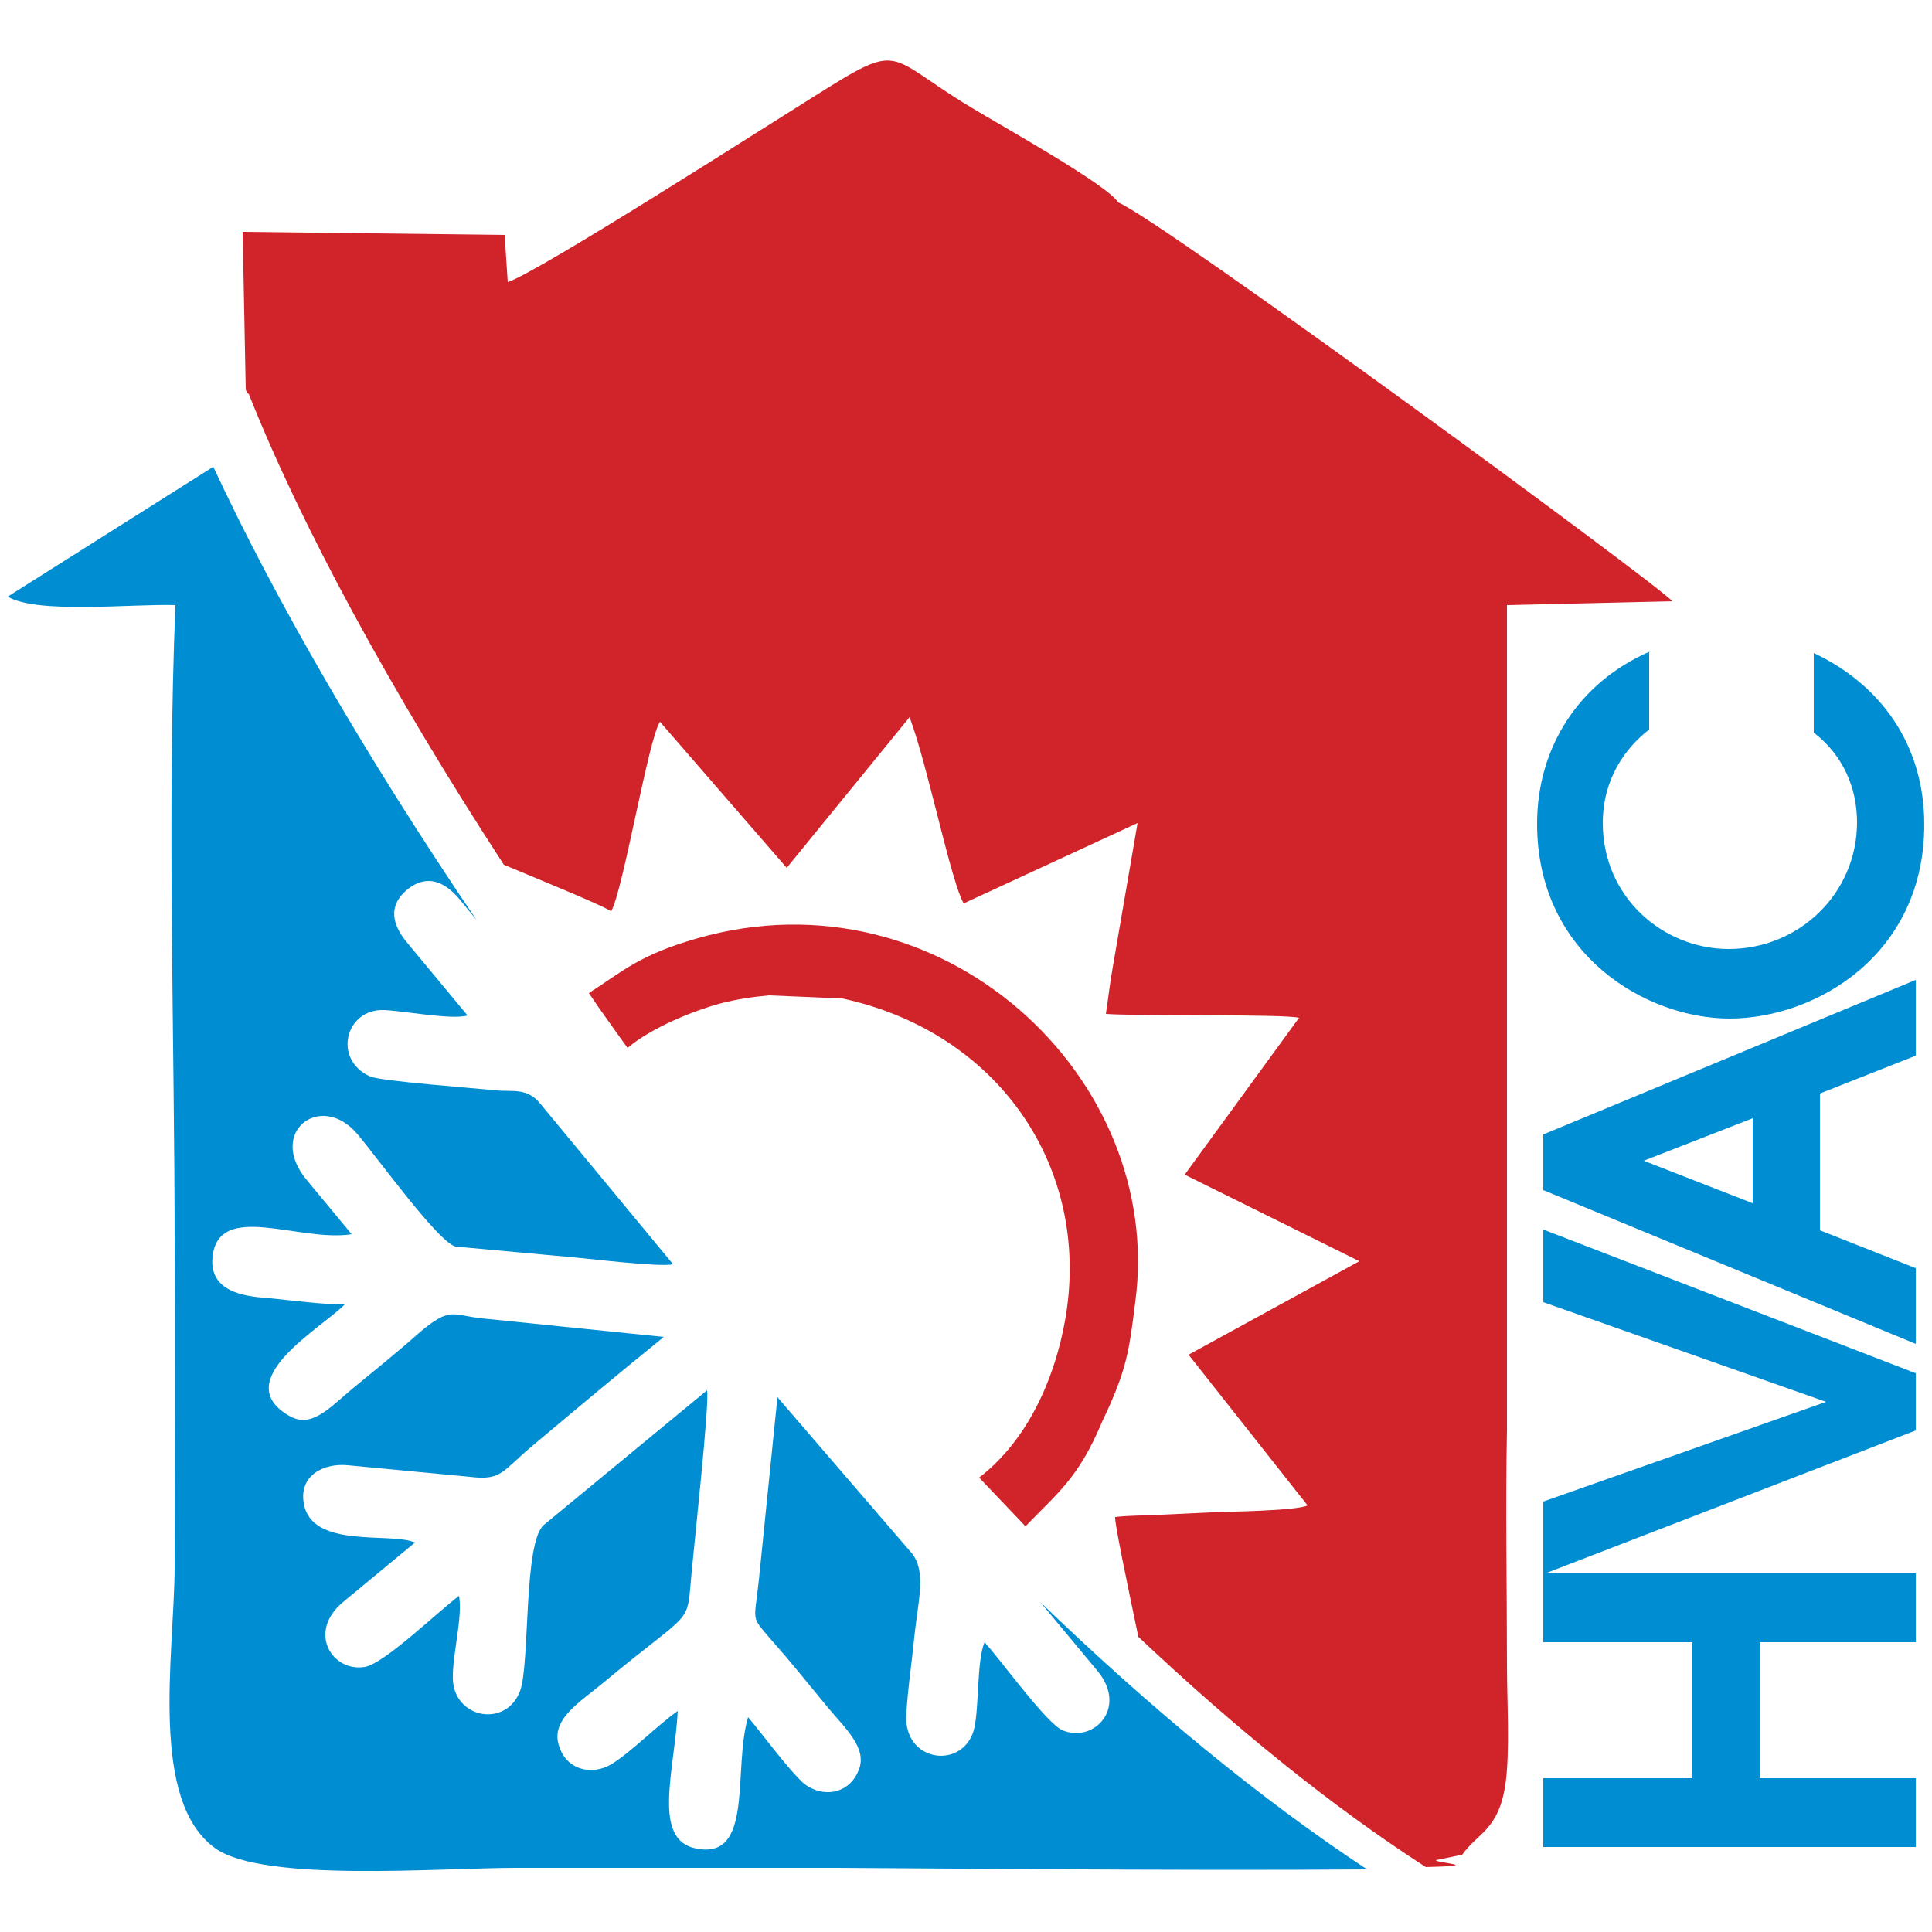
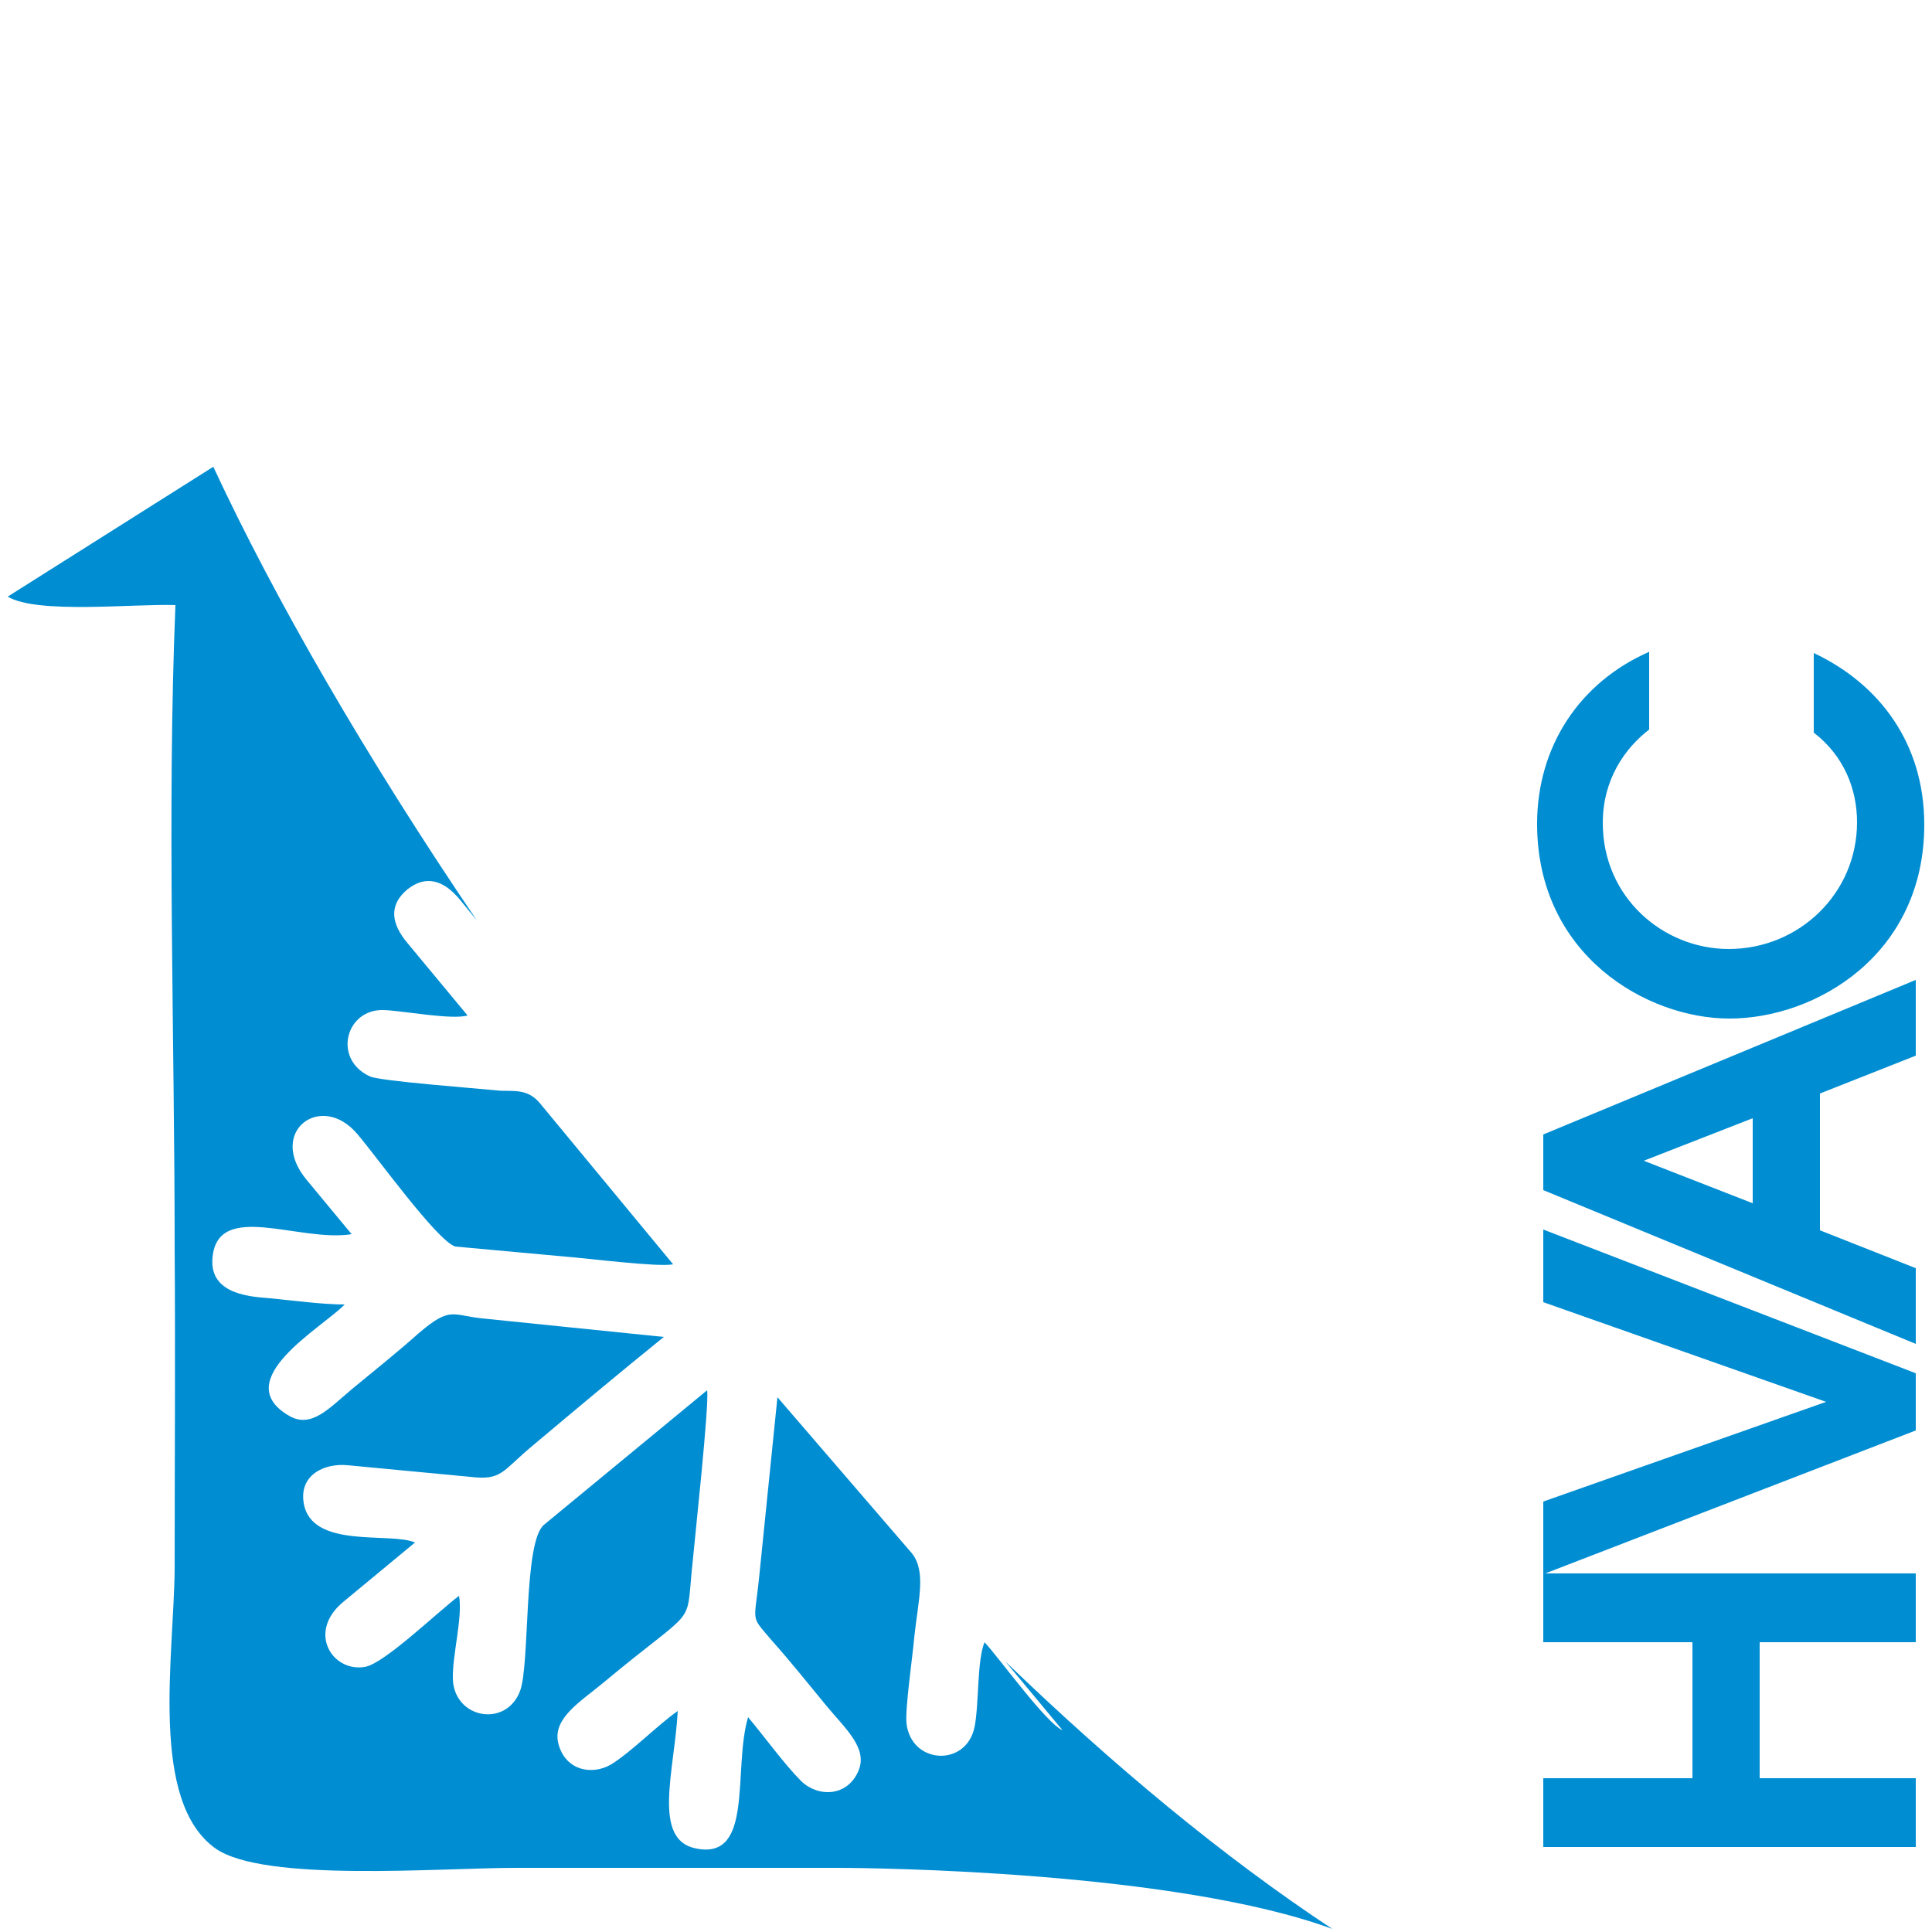
<svg xmlns="http://www.w3.org/2000/svg" version="1.1" id="Layer_1" x="0px" y="0px" viewBox="100 235 250 250" enable-background="new 100 235 250 250" xml:space="preserve">
  <g id="Слой_x0020_1">
-     <path fill="#D0232A" d="M131.8,285.4l-0.4-20.4l33.9,0.4l0.4,6.1c4-1.3,33.5-20.2,39.6-24c11.6-7.3,9.1-5.4,20.2,1.3   c4.1,2.5,17.8,10.1,19.2,12.4c5.3,2.1,69.8,49.4,71.7,51.6l-21.4,0.5l0,106.7c-0.2,10.1,0,20.4,0,30.5c0,4.4,0.4,11.3-0.2,15.4   c-0.9,5.9-3.5,6.2-5.6,9.1l-3.4,0.7c0,0.4,6.5,0.7-1.3,0.9c-12.1-7.8-24.7-18-37.2-29.8c-1.4-6.7-3.1-14.8-3-15.5   c1.7-0.2,4.1-0.2,6-0.3c2-0.1,4.3-0.2,6.4-0.3c2.3-0.1,11.1-0.2,12.5-0.9l-15.4-19.5l22.1-12.1L253.3,387l14.8-20.3   c-1.9-0.5-20.8-0.2-25-0.5c0.3-1.9,0.5-3.9,0.9-6.1l3.2-18.6l-22.5,10.4c-1-1.6-2.9-9.5-3.5-11.8c-1-3.8-2.2-8.8-3.5-12.3   l-15.9,19.5l-16.4-18.9c-1.5,2.2-4.7,21.5-6.3,24.5c-2-1.1-8.4-3.7-13.9-6c-14.7-22.6-26.3-44-33-60.9   C132,285.9,131.9,285.7,131.8,285.4L131.8,285.4z M232.7,432.5c-2-2.1-4-4.2-6-6.3c7.9-6.1,10.8-16.5,11.5-23   c2-18.5-9.8-34.8-29.2-39l-9.5-0.4c-2.2,0.2-4.2,0.5-6.5,1.1c-3.2,0.9-8.6,3-11.8,5.7c-1.7-2.4-3.4-4.7-5-7.1   c4.4-2.8,6.4-4.9,14.1-7.1c31.6-9,60.5,18,56.6,47.1c-0.8,6.4-1.1,8.8-4.3,15.5C239.5,426.4,236.7,428.3,232.7,432.5L232.7,432.5z" />
-     <path fill="#008DD2" d="M208.4,476.7c-13.9,0-27.8,0-41.6,0c-10,0-32.6,1.9-38.9-2.5c-8.6-6.1-5.4-24.8-5.3-36.2   c0-13.9,0.1-27.8,0-41.6c0-27.1-1-56.3,0.1-83.1c-5.4-0.2-17.9,1.2-21.7-1.1l26.6-16.8c8,17.2,19.8,37.6,34.1,58.7l-2.2-2.7   c-2-2.4-4.3-3.3-6.8-1.3c-2.5,2.1-2,4.5,0,6.9l7.8,9.4c-2,0.6-8.3-0.6-10.8-0.7c-5-0.2-6.7,6.4-1.8,8.6c1.4,0.6,13.4,1.5,16.4,1.8   c1.9,0.2,3.9-0.4,5.6,1.7l17.2,20.8c-1.9,0.4-11.3-0.8-14-1l-14.2-1.3c-2.4-0.8-10.2-11.7-12.7-14.6c-4.7-5.5-11.7-0.2-6.5,6l5.8,7   c-6.7,1.1-17.3-4.4-18,3c-0.5,5,5.4,5.1,7.5,5.3c3,0.3,6.8,0.8,9.6,0.8c-2.9,3-15.1,9.8-7.2,14.4c2.9,1.7,5.2-1,8.2-3.5   c2.9-2.4,5.8-4.7,8.6-7.2c4.1-3.5,4.3-2.3,8.2-1.9l23.5,2.4c-5.7,4.6-11.3,9.3-16.9,14c-4.1,3.4-4,4.6-8.2,4.1l-15.8-1.5   c-3.1-0.3-6.3,1.3-5.7,4.9c1,6,11.2,3.7,14.4,5.1l-9.3,7.7c-4.7,3.9-1.4,9.1,2.8,8.4c2.5-0.4,9.4-7.1,12.2-9.2   c0.5,2.8-0.9,7.7-0.8,10.8c0.2,5.1,6.9,6.3,8.7,1.5c1.3-3.5,0.4-19.3,3.1-21.5l21.1-17.4c0.3,1.8-1.6,19.2-2,23.5   c-0.7,7.3,0.5,4.4-11.5,14.4c-2.9,2.4-6.4,4.5-5.8,7.6c0.8,3.7,4.4,4.4,6.9,2.9c2.6-1.6,5.9-5,8.6-6.9c-0.4,7.7-3.4,16.7,2.4,17.8   c7.5,1.5,4.7-10.2,6.7-17c2.1,2.5,4.7,6.1,6.9,8.3c2.2,2.1,6,2,7.4-1.4c1.2-2.9-1.7-5.4-4.1-8.3c-2.4-2.9-4.7-5.8-7.2-8.6   c-2.7-3.2-2.2-2.1-1.6-7.8l2.4-23.6L218,436c1.9,2.4,0.8,6.1,0.3,10.9c-0.2,2.4-1.2,9.2-1,11.1c0.6,5.3,7.7,5.7,8.8,0.5   c0.6-2.9,0.3-8.6,1.3-11c2.1,2.3,8,10.5,10.1,11.4c4,1.7,8.5-2.9,4.5-7.7l-7.4-8.9c13.9,13.4,28.2,25.3,42.3,34.6   C252,477.1,212.8,476.7,208.4,476.7L208.4,476.7z M347.9,474v-8.9h-20.2v-17.6h20.2v-8.9h-48.2v8.9h19.3v17.6h-19.3v8.9H347.9z    M347.9,420.1v-7.4l-48.2-18.6v9.4l36.6,12.9l-36.6,12.9v9.4L347.9,420.1z M347.9,408.9v-9.8l-12.4-4.9v-17.7l12.4-4.9v-9.8   l-48.2,20v7.2L347.9,408.9L347.9,408.9z M326.8,390.7l-14.1-5.5l14.1-5.5V390.7z M313.5,319.3c-9.2,4-14.6,12.4-14.6,22.3   c0,17,14.2,25.2,24.9,25.2c11.1,0,25.2-8.2,25.2-25.1c0-10.5-5.8-18.2-14.3-22.2v10.3c3.9,3,5.6,7.3,5.6,11.6   c0,9.2-7.5,16.4-16.6,16.4c-8.5,0-16.3-6.7-16.3-16.3c0-5.7,2.9-9.7,6-12.1V319.3L313.5,319.3z" />
+     <path fill="#008DD2" d="M208.4,476.7c-13.9,0-27.8,0-41.6,0c-10,0-32.6,1.9-38.9-2.5c-8.6-6.1-5.4-24.8-5.3-36.2   c0-13.9,0.1-27.8,0-41.6c0-27.1-1-56.3,0.1-83.1c-5.4-0.2-17.9,1.2-21.7-1.1l26.6-16.8c8,17.2,19.8,37.6,34.1,58.7l-2.2-2.7   c-2-2.4-4.3-3.3-6.8-1.3c-2.5,2.1-2,4.5,0,6.9l7.8,9.4c-2,0.6-8.3-0.6-10.8-0.7c-5-0.2-6.7,6.4-1.8,8.6c1.4,0.6,13.4,1.5,16.4,1.8   c1.9,0.2,3.9-0.4,5.6,1.7l17.2,20.8c-1.9,0.4-11.3-0.8-14-1l-14.2-1.3c-2.4-0.8-10.2-11.7-12.7-14.6c-4.7-5.5-11.7-0.2-6.5,6l5.8,7   c-6.7,1.1-17.3-4.4-18,3c-0.5,5,5.4,5.1,7.5,5.3c3,0.3,6.8,0.8,9.6,0.8c-2.9,3-15.1,9.8-7.2,14.4c2.9,1.7,5.2-1,8.2-3.5   c2.9-2.4,5.8-4.7,8.6-7.2c4.1-3.5,4.3-2.3,8.2-1.9l23.5,2.4c-5.7,4.6-11.3,9.3-16.9,14c-4.1,3.4-4,4.6-8.2,4.1l-15.8-1.5   c-3.1-0.3-6.3,1.3-5.7,4.9c1,6,11.2,3.7,14.4,5.1l-9.3,7.7c-4.7,3.9-1.4,9.1,2.8,8.4c2.5-0.4,9.4-7.1,12.2-9.2   c0.5,2.8-0.9,7.7-0.8,10.8c0.2,5.1,6.9,6.3,8.7,1.5c1.3-3.5,0.4-19.3,3.1-21.5l21.1-17.4c0.3,1.8-1.6,19.2-2,23.5   c-0.7,7.3,0.5,4.4-11.5,14.4c-2.9,2.4-6.4,4.5-5.8,7.6c0.8,3.7,4.4,4.4,6.9,2.9c2.6-1.6,5.9-5,8.6-6.9c-0.4,7.7-3.4,16.7,2.4,17.8   c7.5,1.5,4.7-10.2,6.7-17c2.1,2.5,4.7,6.1,6.9,8.3c2.2,2.1,6,2,7.4-1.4c1.2-2.9-1.7-5.4-4.1-8.3c-2.4-2.9-4.7-5.8-7.2-8.6   c-2.7-3.2-2.2-2.1-1.6-7.8l2.4-23.6L218,436c1.9,2.4,0.8,6.1,0.3,10.9c-0.2,2.4-1.2,9.2-1,11.1c0.6,5.3,7.7,5.7,8.8,0.5   c0.6-2.9,0.3-8.6,1.3-11c2.1,2.3,8,10.5,10.1,11.4l-7.4-8.9c13.9,13.4,28.2,25.3,42.3,34.6   C252,477.1,212.8,476.7,208.4,476.7L208.4,476.7z M347.9,474v-8.9h-20.2v-17.6h20.2v-8.9h-48.2v8.9h19.3v17.6h-19.3v8.9H347.9z    M347.9,420.1v-7.4l-48.2-18.6v9.4l36.6,12.9l-36.6,12.9v9.4L347.9,420.1z M347.9,408.9v-9.8l-12.4-4.9v-17.7l12.4-4.9v-9.8   l-48.2,20v7.2L347.9,408.9L347.9,408.9z M326.8,390.7l-14.1-5.5l14.1-5.5V390.7z M313.5,319.3c-9.2,4-14.6,12.4-14.6,22.3   c0,17,14.2,25.2,24.9,25.2c11.1,0,25.2-8.2,25.2-25.1c0-10.5-5.8-18.2-14.3-22.2v10.3c3.9,3,5.6,7.3,5.6,11.6   c0,9.2-7.5,16.4-16.6,16.4c-8.5,0-16.3-6.7-16.3-16.3c0-5.7,2.9-9.7,6-12.1V319.3L313.5,319.3z" />
  </g>
</svg>